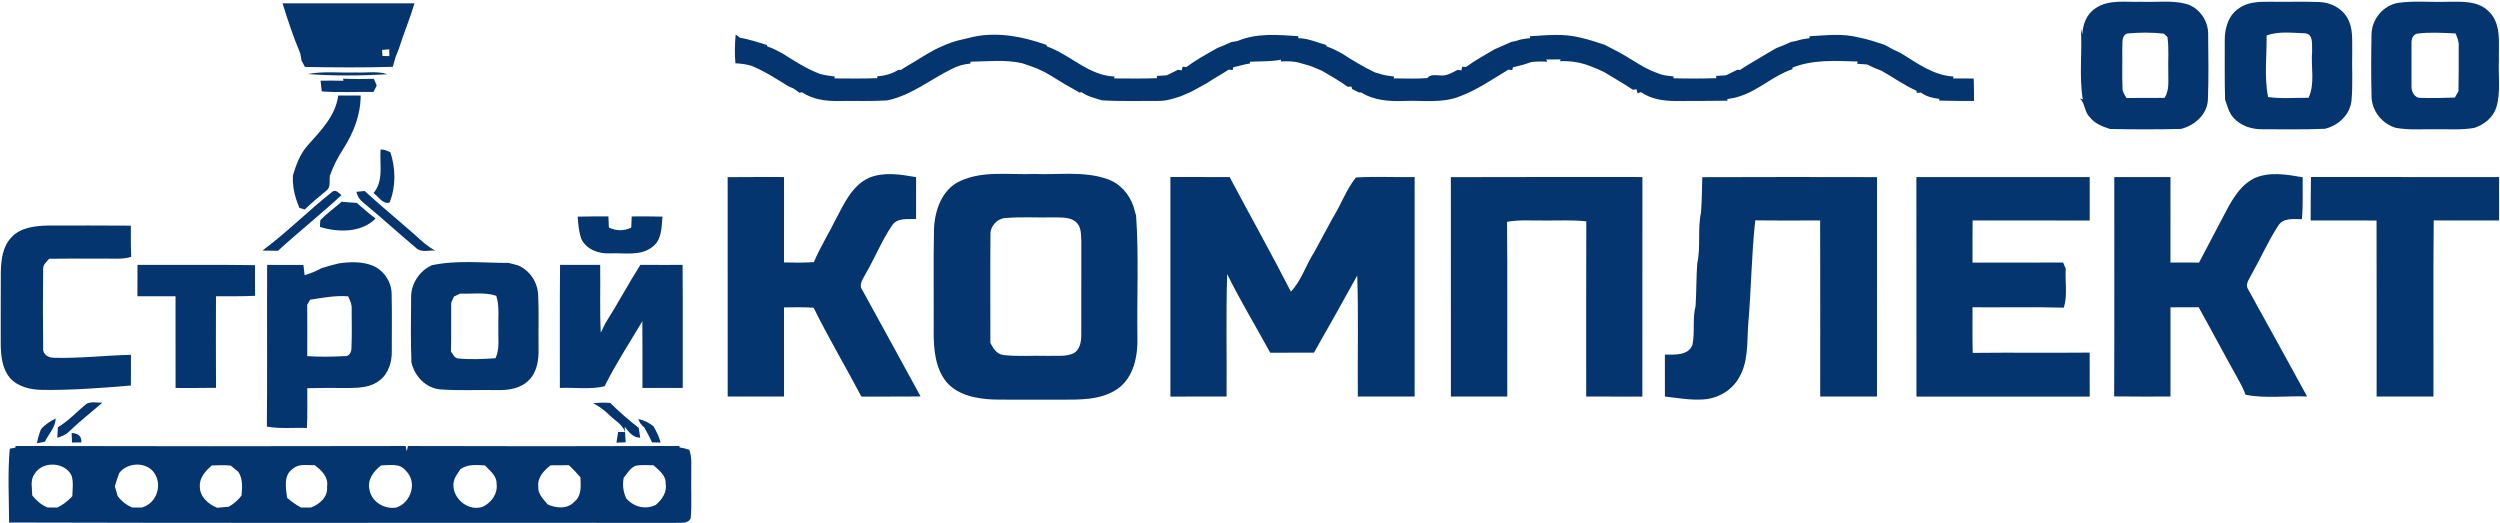
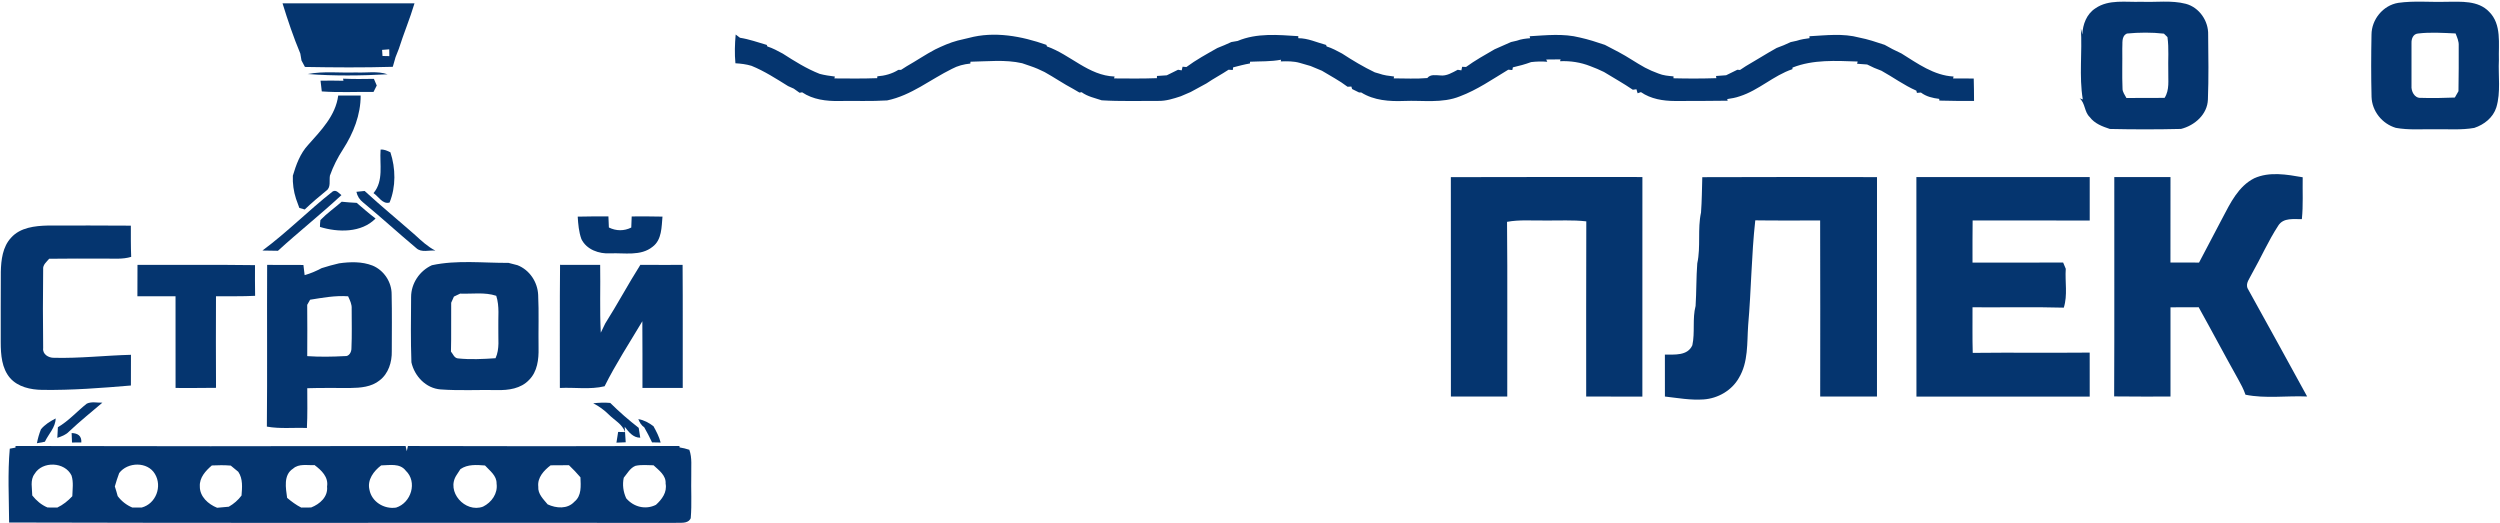
<svg xmlns="http://www.w3.org/2000/svg" width="1180" height="247" viewBox="0 0 1180 247" fill="none">
  <path d="M989.027 3.933C995.373 -0.453 1003.44 1.133 1010.67 0.84C1017.65 1.147 1024.84 0.027 1031.71 1.8C1038.05 3.493 1042.45 9.893 1042.25 16.387C1042.35 26.573 1042.53 36.787 1042.13 46.973C1041.91 53.973 1035.88 59.24 1029.44 60.853C1018.24 61.12 1007.04 61.12 995.853 60.867C992.333 59.707 988.653 58.347 986.373 55.267C983.747 52.853 984.293 48.68 981.573 46.4L983.08 46.947C981.253 35.92 982.893 24.613 982.173 13.467L982.853 16.253C983.067 11.493 984.88 6.613 989.027 3.933ZM1001.72 23C1001.81 29.24 1001.57 35.493 1001.83 41.747C1001.77 43.453 1002.95 44.787 1003.67 46.253C1009.67 46.2 1015.67 46.24 1021.68 46.2C1024.11 42.44 1023.32 37.867 1023.43 33.64C1023.27 28.267 1023.8 22.84 1023.04 17.507C1022.63 17.093 1021.8 16.28 1021.37 15.88C1015.6 15.227 1009.71 15.28 1003.93 15.827C1001.11 17.107 1001.96 20.52 1001.72 23Z" fill="#05356F" />
-   <path d="M1056.79 3.907C1061.17 0.733 1066.84 0.787 1072.03 0.827C1079.56 0.947 1087.11 0.667 1094.65 0.96C1099.99 1.107 1105.39 3.787 1108 8.573C1110.79 13.333 1110.15 19.053 1110.25 24.334C1110.05 32.014 1110.61 39.733 1109.92 47.4C1109.24 54.133 1103.75 59.24 1097.37 60.787C1087.57 61.227 1077.76 60.973 1067.96 61.013C1062.88 61.107 1057.53 59.413 1054.13 55.507C1052.01 53.147 1051.32 49.974 1050.24 47.08C1049.96 37.76 1050.12 28.427 1050.08 19.107C1050 13.454 1051.8 7.147 1056.79 3.907ZM1069.83 16.76C1070 26.4 1068.61 36.307 1070.55 45.8C1076.87 46.694 1083.28 46.08 1089.64 46.16C1092.8 39.347 1090.67 31.573 1091.32 24.334C1091.11 21.387 1092.16 16.067 1087.97 15.707C1081.95 15.573 1075.59 14.587 1069.83 16.76Z" fill="#05356F" />
  <path d="M1131.96 1.347C1139.51 0.28 1147.17 1.093 1154.76 0.84C1161.59 0.827 1169.67 0.12 1174.84 5.533C1180.88 11.493 1179.24 20.68 1179.48 28.333C1179.11 35.747 1180.44 43.427 1178.28 50.654C1176.77 55.493 1172.53 58.827 1167.85 60.373C1161.73 61.453 1155.49 60.907 1149.33 61.013C1143.15 60.907 1136.92 61.467 1130.83 60.347C1124.36 58.427 1119.56 52.453 1119.37 45.68C1119.13 35.92 1119.16 26.133 1119.35 16.373C1119.37 9.187 1124.81 2.507 1131.96 1.347ZM1138.23 20.32C1138.19 27.027 1138.19 33.733 1138.23 40.44C1137.99 43.013 1139.61 46.4 1142.59 46.187C1147.95 46.373 1153.32 46.253 1158.68 46.04C1159.12 45.293 1159.97 43.787 1160.4 43.04C1160.55 35.88 1160.51 28.72 1160.51 21.573C1160.64 19.52 1159.76 17.64 1159.03 15.787C1153.11 15.533 1147.12 15.107 1141.23 15.827C1138.97 16.067 1138.15 18.36 1138.23 20.32Z" fill="#05356F" />
  <path d="M133.36 1.587C154.12 1.573 174.88 1.56 195.64 1.587C193.48 8.853 190.52 15.84 188.24 23.067C187.72 24.373 187.214 25.68 186.694 26.987C186.24 28.493 185.814 30.013 185.4 31.533C171.587 31.947 157.747 31.84 143.934 31.6C143.52 30.84 142.707 29.32 142.307 28.56C142.12 27.467 141.934 26.373 141.747 25.28C138.52 17.547 135.827 9.587 133.36 1.587ZM180.347 23.547C180.4 24.267 180.494 25.707 180.547 26.427C181.347 26.44 182.96 26.467 183.76 26.493C183.747 25.693 183.72 24.08 183.72 23.28C182.867 23.347 181.187 23.48 180.347 23.547Z" fill="#05356F" />
  <path d="M347.24 16.294C347.747 16.68 348.76 17.44 349.267 17.827C353.6 18.493 357.72 19.987 361.92 21.2L362.187 21.92C364.747 22.733 367.093 24.014 369.453 25.294C375.04 28.88 380.68 32.427 386.893 34.867C389.24 35.493 391.653 35.827 394.08 36.133L393.813 37.013C400.56 37.067 407.293 37.147 414.04 36.894L414.093 36.027C417.6 35.773 421.027 34.853 424.027 32.974C424.347 32.974 424.973 32.974 425.293 32.974C425.973 32.533 427.333 31.667 428.013 31.24C432.52 28.693 436.787 25.76 441.373 23.347C444.8 21.693 448.307 20.134 452.013 19.147C453.747 18.72 455.493 18.307 457.253 17.907C469.413 14.627 482.24 17.067 493.893 21.174L494.173 21.92C505.187 25.787 513.84 35.707 526.093 36.12L525.827 37.013C532.56 37.067 539.307 37.147 546.053 36.894L546.093 35.853C547.253 35.773 549.56 35.627 550.72 35.547C552.493 34.694 554.267 33.813 556.04 32.92C556.467 33 557.333 33.147 557.76 33.214L558.173 31.48C558.627 31.52 559.52 31.6 559.973 31.64C564.56 28.227 569.613 25.494 574.587 22.667C576.827 21.814 579.013 20.854 581.2 19.84C582.173 19.667 583.16 19.494 584.147 19.334C593.2 15.507 603.253 16.453 612.8 17.067L612.787 18.027C617.387 18.027 621.533 20.053 625.907 21.2L626.173 21.92C628.733 22.707 631.093 24 633.453 25.267C638.427 28.507 643.533 31.573 648.907 34.147C649.387 34.28 650.36 34.56 650.853 34.707C653.147 35.547 655.587 35.827 658.027 36.12L657.813 36.987C663.093 36.987 668.4 37.307 673.68 36.84C675.2 34.947 677.653 35.52 679.747 35.6C682.8 36 685.467 34.267 688.04 32.934C688.48 33 689.333 33.147 689.773 33.214L690.133 31.52C690.587 31.547 691.507 31.6 691.96 31.613C696.24 28.494 700.88 25.92 705.453 23.267C708.053 22.147 710.627 21.014 713.213 19.84C713.907 19.68 715.28 19.36 715.973 19.2C717.973 18.453 720.093 18.2 722.227 18.04L722 17.107C729.867 16.64 737.947 15.733 745.693 17.707C749.693 18.6 753.613 19.84 757.493 21.174C759.667 22.294 761.827 23.44 764 24.573C768.267 26.813 772.2 29.613 776.44 31.92C778.467 32.974 780.573 33.92 782.76 34.694C785.013 35.64 787.48 35.827 789.907 36.053L789.88 36.947C796.627 37.12 803.373 37.12 810.12 36.894L809.96 35.867C811.16 35.787 813.533 35.614 814.733 35.52C816.507 34.667 818.267 33.8 820.04 32.92C820.347 32.947 820.973 33 821.28 33.027C821.96 32.574 823.333 31.667 824.013 31.227C828.893 28.427 833.64 25.373 838.573 22.64C840.813 21.827 843.053 20.933 845.213 19.867C846.133 19.653 847.067 19.453 848.013 19.253C849.973 18.6 852.027 18.28 854.093 18.013L854.053 17.107C861.853 16.68 869.92 15.653 877.573 17.733C881.653 18.52 885.6 19.84 889.547 21.16C890.787 21.84 892.027 22.52 893.28 23.2C894.667 23.867 896.053 24.547 897.467 25.227C905.067 29.947 912.813 35.64 922.093 36.12L921.853 37.027C925.093 36.987 928.347 37.04 931.6 37.08C931.707 40.6 931.733 44.12 931.747 47.64C926.293 47.667 920.827 47.64 915.387 47.48L915.307 46.667C912.24 46.307 909.173 45.587 906.68 43.68C906.213 43.72 905.267 43.8 904.787 43.84L904.52 42.787C898.707 40.254 893.573 36.453 888.04 33.387C885.72 32.56 883.467 31.573 881.293 30.44C880.107 30.347 877.733 30.187 876.547 30.093L876.827 29.04C866.493 28.707 855.88 28.014 846.067 31.893L846.013 32.654C837.12 35.627 830.147 42.6 821.147 45.453C819.24 46.133 817.24 46.48 815.253 46.76L815.453 47.533C807.147 47.693 798.84 47.627 790.547 47.667C785 47.654 779.16 46.707 774.52 43.48L772.96 44.027C772.827 43.56 772.547 42.614 772.4 42.133L770.693 42.36C766.293 39.36 761.627 36.773 757.093 33.987C755 32.947 752.84 32.04 750.653 31.227C746.08 29.413 741.227 28.68 736.333 28.893L736.6 28.027C734.333 28.053 732.067 28.08 729.813 28.093L730.307 29.16C727.773 28.933 725.213 29.014 722.693 29.307C719.88 30.347 716.987 31.12 714.08 31.787L713.813 33.053C713.347 33.013 712.387 32.934 711.907 32.894C704.467 37.373 697.267 42.4 689.093 45.467C680.693 48.88 671.52 47.28 662.72 47.654C655.813 47.92 648.52 47.427 642.52 43.654H641.493C640.667 43.254 639.027 42.44 638.2 42.027L637.84 40.853C637.387 40.88 636.493 40.92 636.04 40.947C632.253 38.053 628 35.867 623.947 33.387C622.147 32.667 620.373 31.907 618.6 31.16C616.893 30.64 615.173 30.173 613.493 29.68C610.573 28.853 607.52 28.88 604.52 28.987L604.667 28.187C599.84 29.12 594.907 28.893 590.013 29.134L589.987 29.947C587.293 30.413 584.68 31.107 582.04 31.8L581.88 33.027C581.373 33 580.387 32.933 579.88 32.907C576.48 35.173 572.84 37.053 569.467 39.36C566.973 40.733 564.467 42.067 561.973 43.44C560.413 44.093 558.867 44.773 557.32 45.44C553.867 46.574 550.347 47.72 546.68 47.627C537.787 47.574 528.88 47.907 520.013 47.347C516.773 46.253 513.32 45.587 510.533 43.52L509.48 43.68C508.773 43.253 507.333 42.413 506.613 42C501.96 39.547 497.64 36.56 493.053 34.013C490.88 32.907 488.64 31.947 486.333 31.174C485.027 30.733 483.733 30.28 482.44 29.84C474.453 28.027 466.173 29 458.067 29.134L458 30C454.96 30.294 451.987 31.053 449.307 32.507C439.133 37.52 430.093 45.04 418.733 47.4C411.187 47.867 403.627 47.547 396.08 47.667C390.067 47.8 383.707 47.013 378.613 43.573C378.307 43.627 377.707 43.733 377.4 43.787C376.72 43.294 375.347 42.334 374.667 41.84C373.987 41.547 372.64 40.934 371.96 40.627C366.36 37.16 360.827 33.56 354.707 31.067C352.24 30.32 349.68 30.013 347.12 29.867C346.693 25.347 346.827 20.8 347.24 16.294Z" fill="#05356F" />
  <path d="M145.24 34.947C152.734 33.493 160.414 34.48 167.987 34.2C172.96 34.453 178.134 33.413 182.934 35.067C170.414 35.747 157.747 35.893 145.24 34.947Z" fill="#05356F" />
  <path d="M151.293 38.08C154.893 38.027 158.506 38.027 162.12 38.12L161.92 37.133C166.773 37.334 171.626 37.32 176.48 37.214C176.813 38 177.493 39.574 177.826 40.36C177.44 41.12 176.68 42.64 176.293 43.4C168.16 43.28 160 43.747 151.88 43.147C151.733 41.88 151.44 39.347 151.293 38.08Z" fill="#05356F" />
  <path d="M159.64 45.08C163.173 45.107 166.706 45.107 170.226 45.08C170.28 54.147 166.8 62.867 161.946 70.4C159.4 74.32 157.28 78.48 155.72 82.893C155.306 85.267 156.333 88.48 153.933 90.067C150.453 92.88 147.066 95.8 143.826 98.88C143.186 98.693 141.92 98.32 141.28 98.133C140.773 96.68 140.253 95.253 139.72 93.827C138.573 90.293 138.08 86.613 138.226 82.92C139.773 77.72 141.666 72.48 145.413 68.427C151.493 61.587 158.413 54.613 159.64 45.08Z" fill="#05356F" />
  <path d="M179.64 70.614C181.32 70.44 182.826 71.187 184.28 71.894C186.76 79.48 186.92 88.133 183.88 95.587C180.64 96.587 178.653 92.72 176.293 91.147C181.213 85.307 179.106 77.534 179.64 70.614Z" fill="#05356F" />
-   <path d="M410.213 83.907C417.266 80.987 425.12 82.373 432.4 83.6C432.36 90.187 432.373 96.773 432.386 103.373C428.453 103.547 423.426 102.613 420.96 106.547C416.186 113.613 413 121.613 408.72 128.973C407.6 131.413 404.986 134.293 407.053 136.96C416.28 153.64 425.346 170.4 434.52 187.107C425.2 187.253 415.88 187.133 406.573 187.187C399.16 173.147 391.04 159.453 384.013 145.227C379.36 144.96 374.706 145.013 370.053 145.093C370.08 159.12 370.066 173.147 370.066 187.173C361.2 187.173 352.333 187.187 343.466 187.173C343.453 152.653 343.48 118.133 343.453 83.613C352.32 83.507 361.2 83.587 370.066 83.56C370.066 97 370.093 110.427 370.053 123.867C374.746 123.987 379.453 124.04 384.16 123.72C387.106 116.64 391.24 110.16 394.6 103.28C398.466 95.987 402.24 87.533 410.213 83.907Z" fill="#05356F" />
-   <path d="M453.174 85.453C464.08 80.4 476.44 82.613 488.054 82.107C499.52 82.613 511.48 80.627 522.547 84.48C528.56 86.467 532.947 91.533 535.014 97.413C535.387 98.853 535.774 100.307 536.24 101.733C537.574 120.773 536.574 139.893 536.854 158.973C537.134 167.893 535.214 178.187 527.374 183.627C519.374 189.04 509.2 188.64 499.934 188.64C489.734 188.587 479.534 188.72 469.347 188.587C461.267 188.293 452.267 186.733 446.707 180.307C441.36 173.627 440.654 164.613 440.694 156.4C440.8 140.387 440.507 124.373 440.84 108.36C441.134 99.453 444.48 89.44 453.174 85.453ZM467.494 111C467.347 127.96 467.48 144.907 467.454 161.867C468.734 164.347 470.44 167.12 473.494 167.547C480.494 168.4 487.6 167.733 494.654 167.96C498.534 167.813 502.654 168.427 506.347 166.92C509.88 165.32 510.387 161.093 510.36 157.68C510.387 143.027 510.36 128.36 510.374 113.707C510.214 110.827 510.427 107.52 508.32 105.253C505.547 102.267 501.094 102.72 497.4 102.6C489.814 102.813 482.2 102.253 474.64 102.907C470.534 103.147 467.227 106.92 467.494 111Z" fill="#05356F" />
  <path d="M1063.99 84.147C1071.19 80.894 1079.37 82.36 1086.87 83.667C1086.75 90.254 1087.16 96.867 1086.48 103.44C1082.67 103.52 1077.83 102.64 1075.39 106.413C1070.64 113.667 1067.16 121.693 1062.87 129.24C1061.89 131.413 1059.68 133.76 1060.96 136.28C1070.37 153.187 1079.65 170.173 1088.97 187.147C1079.29 186.72 1069.4 188.227 1059.87 186.307C1058.99 183.693 1057.67 181.253 1056.33 178.853C1050.04 167.64 1044.03 156.253 1037.77 145.013C1033.33 145.053 1028.89 145.04 1024.47 145.053C1024.47 159.093 1024.47 173.133 1024.47 187.173C1015.6 187.147 1006.73 187.253 997.88 187.107C998.04 152.6 997.907 118.08 997.947 83.56C1006.79 83.573 1015.63 83.533 1024.47 83.573C1024.45 97.027 1024.48 110.467 1024.45 123.92C1028.95 123.947 1033.44 123.96 1037.95 123.933C1041.63 116.92 1045.33 109.907 1049.01 102.893C1052.73 95.827 1056.51 87.933 1063.99 84.147Z" fill="#05356F" />
-   <path d="M552.427 83.547C561.747 83.587 571.08 83.52 580.4 83.587C589.973 101.64 599.987 119.453 609.293 137.64C614.293 132.467 616.333 125.12 620.253 119.133C623.187 113.72 626.094 108.293 629.04 102.893C632.934 96.707 635.493 89.307 640 83.76C649.2 83.227 658.467 83.733 667.707 83.56C667.707 118.107 667.707 152.64 667.707 187.173C658.76 187.173 649.827 187.187 640.893 187.173C640.72 168.12 641.24 149.067 640.614 130.04C633.92 142.24 627.054 154.36 620.187 166.467C613.294 166.493 606.413 166.493 599.547 166.48C592.8 154.093 585.44 142.013 579.227 129.36C578.613 148.613 579.107 167.893 578.947 187.16C570.107 187.2 561.267 187.173 552.427 187.187C552.413 152.64 552.427 118.093 552.427 83.547Z" fill="#05356F" />
  <path d="M684.8 83.613C714.933 83.48 745.066 83.587 775.213 83.56C775.186 118.107 775.213 152.653 775.2 187.187C766.36 187.16 757.52 187.187 748.68 187.173C748.707 159.613 748.613 132.04 748.733 104.48C742.266 103.733 735.773 104.173 729.306 104.08C723.306 104.187 717.253 103.613 711.32 104.707C711.586 132.187 711.36 159.68 711.427 187.173C702.56 187.173 693.693 187.187 684.826 187.173C684.8 152.653 684.84 118.133 684.8 83.613Z" fill="#05356F" />
  <path d="M803.48 83.627C830.973 83.507 858.467 83.547 885.947 83.6C885.92 118.12 885.947 152.653 885.933 187.173C877 187.173 868.067 187.2 859.133 187.16C859.147 159.467 859.2 131.773 859.107 104.067C848.907 104.04 838.693 104.16 828.493 104C826.667 120.427 826.587 137.027 825.133 153.493C824.547 161.853 825.267 170.907 820.747 178.387C817.373 184.333 810.827 188.08 804.067 188.533C797.947 188.96 791.893 187.853 785.84 187.16C785.84 180.573 785.853 173.973 785.827 167.373C790.373 167.307 796.52 168.04 798.787 162.96C800.107 156.853 798.733 150.48 800.32 144.4C800.747 137.72 800.6 131.013 801.107 124.333C802.827 116.427 801.173 108.213 802.88 100.32C803.293 94.76 803.32 89.187 803.48 83.627Z" fill="#05356F" />
  <path d="M904.533 83.56C931.813 83.547 959.08 83.56 986.347 83.56C986.347 90.4 986.347 97.24 986.347 104.08C967.92 104.067 949.507 104.08 931.08 104.067C930.987 110.693 931.027 117.32 931.027 123.933C945.28 123.933 959.533 124 973.8 123.907C974.106 124.64 974.733 126.12 975.04 126.867C974.613 132.96 976 139.293 974.107 145.213C959.747 144.813 945.387 145.147 931.027 145.04C931.053 152.213 930.92 159.387 931.133 166.56C949.533 166.347 967.933 166.6 986.333 166.427C986.347 173.347 986.347 180.267 986.347 187.187C959.08 187.187 931.826 187.16 904.56 187.2C904.52 152.653 904.547 118.107 904.533 83.56Z" fill="#05356F" />
-   <path d="M1090.77 83.533C1120.37 83.6 1149.96 83.534 1179.56 83.56C1179.56 90.4 1179.56 97.227 1179.57 104.053C1169.28 104.067 1159 104.107 1148.71 104.04C1148.44 131.747 1148.68 159.453 1148.6 187.173C1139.64 187.187 1130.71 187.2 1121.76 187.16C1121.75 159.467 1121.81 131.773 1121.73 104.08C1111.36 104.053 1100.99 104.093 1090.63 104.053C1090.57 97.213 1090.72 90.373 1090.77 83.533Z" fill="#05356F" />
  <path d="M156.986 90.4C158.68 89.333 159.96 91.227 161.16 92.093C151.426 101.147 140.986 109.413 131.186 118.373C128.746 118.36 126.306 118.307 123.866 118.253C135.48 109.68 145.653 99.32 156.986 90.4Z" fill="#05356F" />
  <path d="M168.227 90.534C169.52 90.387 170.813 90.254 172.107 90.133C179.88 97.28 188.04 103.987 195.96 110.947C198.92 113.68 201.893 116.44 205.507 118.294C202.573 117.96 198.907 119.4 196.467 117.094C188.013 110 179.853 102.547 171.347 95.52C169.733 94.28 168.64 92.534 168.227 90.534Z" fill="#05356F" />
  <path d="M161.28 95.213C163.627 95.453 166 95.64 168.36 95.747C171.28 98.267 174.187 100.8 177.267 103.133C170.614 109.947 159.574 109.747 151.014 107.107C151.014 106.013 151.094 104.933 151.24 103.853C154.307 100.68 157.96 98.133 161.28 95.213Z" fill="#05356F" />
  <path d="M272.68 102.253C277.507 102.12 282.347 102.133 287.174 102.147C287.24 103.88 287.32 105.627 287.387 107.373C290.774 109.067 294.573 109.107 297.96 107.4C298.027 105.653 298.093 103.907 298.16 102.16C303 102.133 307.84 102.12 312.693 102.24C312.24 107.147 312.413 113.16 308.067 116.44C302.44 121.04 294.707 119.267 288.027 119.587C282.76 119.893 276.827 117.84 274.413 112.827C273.2 109.44 272.907 105.813 272.68 102.253Z" fill="#05356F" />
  <path d="M5.213 112.227C9.533 107.347 16.507 106.6 22.64 106.454C35.68 106.467 48.72 106.374 61.76 106.507C61.76 111.414 61.72 116.32 61.92 121.24C57.853 122.48 53.573 122.014 49.387 122.054C40.667 122.067 31.947 121.987 23.213 122.134C21.987 123.627 20.133 124.96 20.373 127.147C20.213 139.52 20.227 151.907 20.373 164.28C19.973 167.2 22.893 168.934 25.48 168.88C37.613 169.187 49.693 167.774 61.813 167.467C61.76 172.294 61.773 177.12 61.787 181.96C47.867 183.134 33.907 184.227 19.933 184.027C14.467 183.947 8.48 182.68 4.72 178.387C0.813 173.8 0.373 167.467 0.347 161.707C0.373 150.56 0.307 139.4 0.387 128.267C0.52 122.654 1.24 116.507 5.213 112.227Z" fill="#05356F" />
  <path d="M160.053 124.293C165.293 123.56 170.813 123.387 175.827 125.347C181.187 127.547 184.907 133.133 184.853 138.96C185.053 147.867 184.933 156.787 184.92 165.707C185.04 170.84 183.387 176.347 179.16 179.547C175.293 182.68 170.12 183.067 165.36 183.133C158.573 183.173 151.8 183.013 145.027 183.24C145.04 189.493 145.187 195.76 144.853 202.013C138.56 201.747 132.2 202.493 125.96 201.36C126.2 175.92 125.96 150.48 126.093 125.027C131.8 125.04 137.507 125.013 143.213 125.067C143.36 126.267 143.64 128.653 143.787 129.853C146.6 129.093 149.267 127.92 151.827 126.56C154.533 125.667 157.28 124.96 160.053 124.293ZM146.373 141.467C146.04 142.067 145.347 143.28 145 143.88C145.08 151.947 145.067 160.027 145.013 168.093C150.907 168.493 156.813 168.4 162.707 168.08C164.76 168.36 165.933 166.147 165.88 164.373C166.16 158.16 165.987 151.933 165.987 145.72C166.133 143.6 165.147 141.707 164.307 139.853C158.253 139.413 152.32 140.52 146.373 141.467Z" fill="#05356F" />
  <path d="M203.853 125.187C215.693 122.627 228 124.147 240.027 124.08C241.427 124.467 242.827 124.84 244.253 125.173C249.973 127.413 253.733 133.107 254.013 139.173C254.413 147.533 254.067 155.92 254.2 164.293C254.32 169.587 253.653 175.453 249.68 179.36C245.853 183.427 239.973 184.253 234.667 184.107C225.773 183.947 216.867 184.453 208 183.813C201.067 183.307 195.653 177.6 194.187 171.013C193.813 160.747 193.96 150.453 194.04 140.173C194.053 133.747 198.053 127.827 203.853 125.187ZM217.187 138.587C216.453 138.933 214.987 139.64 214.253 139.987C213.933 140.707 213.28 142.16 212.96 142.893C212.867 150.573 213.067 158.267 212.853 165.947C213.827 167.08 214.36 168.933 216.067 169.16C221.987 169.787 227.973 169.48 233.893 169.08C235.933 164.667 235.067 159.72 235.213 155.027C235.053 149.88 235.853 144.6 234.227 139.613C228.72 137.8 222.853 138.813 217.187 138.587Z" fill="#05356F" />
  <path d="M64.894 125.027C83.387 125.107 101.867 124.88 120.36 125.147C120.334 129.974 120.334 134.8 120.414 139.627C114.254 139.934 108.094 139.8 101.947 139.827C101.907 154.24 101.867 168.64 101.96 183.054C95.587 183.16 89.227 183.12 82.867 183.12C82.853 168.68 82.88 154.254 82.853 139.827C76.853 139.827 70.853 139.827 64.853 139.827C64.867 134.894 64.853 129.96 64.894 125.027Z" fill="#05356F" />
  <path d="M264.347 125C270.653 125.053 276.96 125.027 283.28 125.027C283.467 135.693 283.013 146.36 283.573 157.027C284.253 155.56 284.96 154.12 285.667 152.693C291.427 143.6 296.507 134.093 302.253 125C308.893 125.067 315.547 125.027 322.187 125.027C322.333 144.387 322.213 163.747 322.253 183.107C315.92 183.12 309.587 183.12 303.24 183.12C303.213 172.627 303.293 162.133 303.187 151.627C297.147 161.787 290.64 171.733 285.36 182.32C278.467 183.973 271.28 182.76 264.253 183.12C264.307 163.747 264.147 144.373 264.347 125Z" fill="#05356F" />
  <path d="M40.96 190.52C43.24 189.427 45.907 190.16 48.334 190.053C43.054 194.547 37.654 198.907 32.6 203.667C31.12 205.253 29.054 205.973 27.054 206.667C27.107 204.973 27.187 203.307 27.32 201.64C32.44 198.667 36.36 194.147 40.96 190.52Z" fill="#05356F" />
  <path d="M280 190.347C282.667 190.054 285.36 189.934 288.04 190.187C292.267 194.374 296.773 198.294 301.467 201.947C301.653 203.107 302.013 205.44 302.2 206.6C298.787 206.614 296.72 203.827 294.853 201.427C295.053 203.867 295.213 206.307 295.333 208.76C294.24 208.814 292.053 208.894 290.96 208.934C291.213 207.24 291.48 205.56 291.76 203.867C292.573 203.894 294.213 203.934 295.027 203.947C293.733 200.16 290.013 198.36 287.373 195.694C285.2 193.534 282.72 191.734 280 190.347Z" fill="#05356F" />
  <path d="M301.28 197.827C303.946 198.24 306.306 199.56 308.44 201.173C309.8 203.627 311.12 206.133 311.826 208.88C310.813 208.867 308.786 208.813 307.773 208.8C306.626 206.36 305.373 203.96 304.04 201.627C302.64 200.747 301.88 199.307 301.28 197.827Z" fill="#05356F" />
  <path d="M19.32 202.64C21.173 200.36 23.707 198.854 26.267 197.507C26.227 201.72 22.907 204.853 21.187 208.493C20.24 208.667 18.36 209.027 17.427 209.214C17.84 206.96 18.48 204.774 19.32 202.64Z" fill="#05356F" />
  <path d="M33.813 204.4C36.64 204.48 38.6 205.654 38.387 208.84C37.294 208.84 35.08 208.853 33.987 208.867C33.92 207.373 33.867 205.88 33.813 204.4Z" fill="#05356F" />
  <path d="M4.613 211.773C5.293 211.64 6.64 211.387 7.32 211.267L7.333 210.507C68.706 210.654 130.066 210.667 191.44 210.52L192 212.96L192.546 210.52C235.266 210.654 277.986 210.654 320.693 210.507L320.733 211.174C322.306 211.414 323.84 211.787 325.36 212.293C326.76 216.16 326.173 220.347 326.28 224.373C326.106 231.107 326.6 237.88 326.026 244.6C324.653 247.48 321.173 246.547 318.626 246.8C213.853 246.64 109.08 246.973 4.306 246.627C4.226 235.027 3.586 223.32 4.613 211.773ZM56.253 223.293C55.466 225.347 54.813 227.467 54.2 229.6C54.693 231.094 55.133 232.613 55.546 234.16C57.333 236.547 59.693 238.4 62.453 239.56C63.92 239.534 65.4 239.534 66.88 239.56C73.613 237.774 76.666 229.56 73.133 223.707C69.666 217.787 60.213 217.987 56.253 223.293ZM94.32 229.56C94.253 234.414 98.306 237.987 102.48 239.667C104.32 239.493 106.146 239.334 107.986 239.174C110.346 237.827 112.386 236.067 114 233.894C114.293 230.107 114.72 226.027 112.48 222.693C111.28 221.733 110.093 220.747 108.92 219.76C105.946 219.52 102.96 219.533 99.986 219.693C97.066 222.213 94.093 225.414 94.32 229.56ZM299.92 219.88C297.373 220.92 296.093 223.48 294.413 225.48C293.706 228.773 294.16 232.12 295.56 235.187C299.08 239.294 304.68 240.747 309.6 238.28C312.44 235.707 314.946 232.347 314.173 228.267C314.44 224.374 310.986 221.96 308.466 219.613C305.613 219.587 302.72 219.24 299.92 219.88ZM16.306 223.707C14.12 226.627 15.2 230.507 15.226 233.854C17.16 236.294 19.533 238.333 22.426 239.533C23.973 239.52 25.506 239.533 27.04 239.573C29.76 238.293 32.093 236.4 34.133 234.214C34.213 230.96 34.773 227.6 33.76 224.44C30.64 217.933 19.973 217.493 16.306 223.707ZM138.32 221.2C133.666 224.173 134.906 230.387 135.52 234.987C137.586 236.733 139.76 238.347 142.173 239.573C143.733 239.533 145.293 239.52 146.853 239.533C150.96 237.933 154.893 234.493 154.373 229.653C155.12 225.147 151.72 221.947 148.466 219.52C145.08 219.734 141.106 218.693 138.32 221.2ZM179.906 219.667C176.4 222.32 173.266 226.453 174.373 231.12C175.413 236.867 181.333 240.454 186.96 239.587C194.093 237.334 197.12 227.467 191.52 222.16C188.72 218.493 183.866 219.613 179.906 219.667ZM217.32 221.427C216.866 222.12 215.986 223.48 215.533 224.174C210.293 231.987 219.546 242.28 227.986 239.134C232.053 237.134 235.04 232.92 234.386 228.253C234.493 224.48 231.173 222.2 228.92 219.707C224.973 219.413 220.746 219.054 217.32 221.427ZM259.893 219.627C256.733 222.04 253.586 225.4 254.066 229.693C253.8 233.147 256.493 235.627 258.493 238.067C262.546 239.947 267.84 240.4 271.12 236.8C274.626 233.974 274.12 229.293 273.973 225.293C272.266 223.293 270.453 221.373 268.546 219.573C265.653 219.547 262.773 219.573 259.893 219.627Z" fill="#05356F" />
</svg>